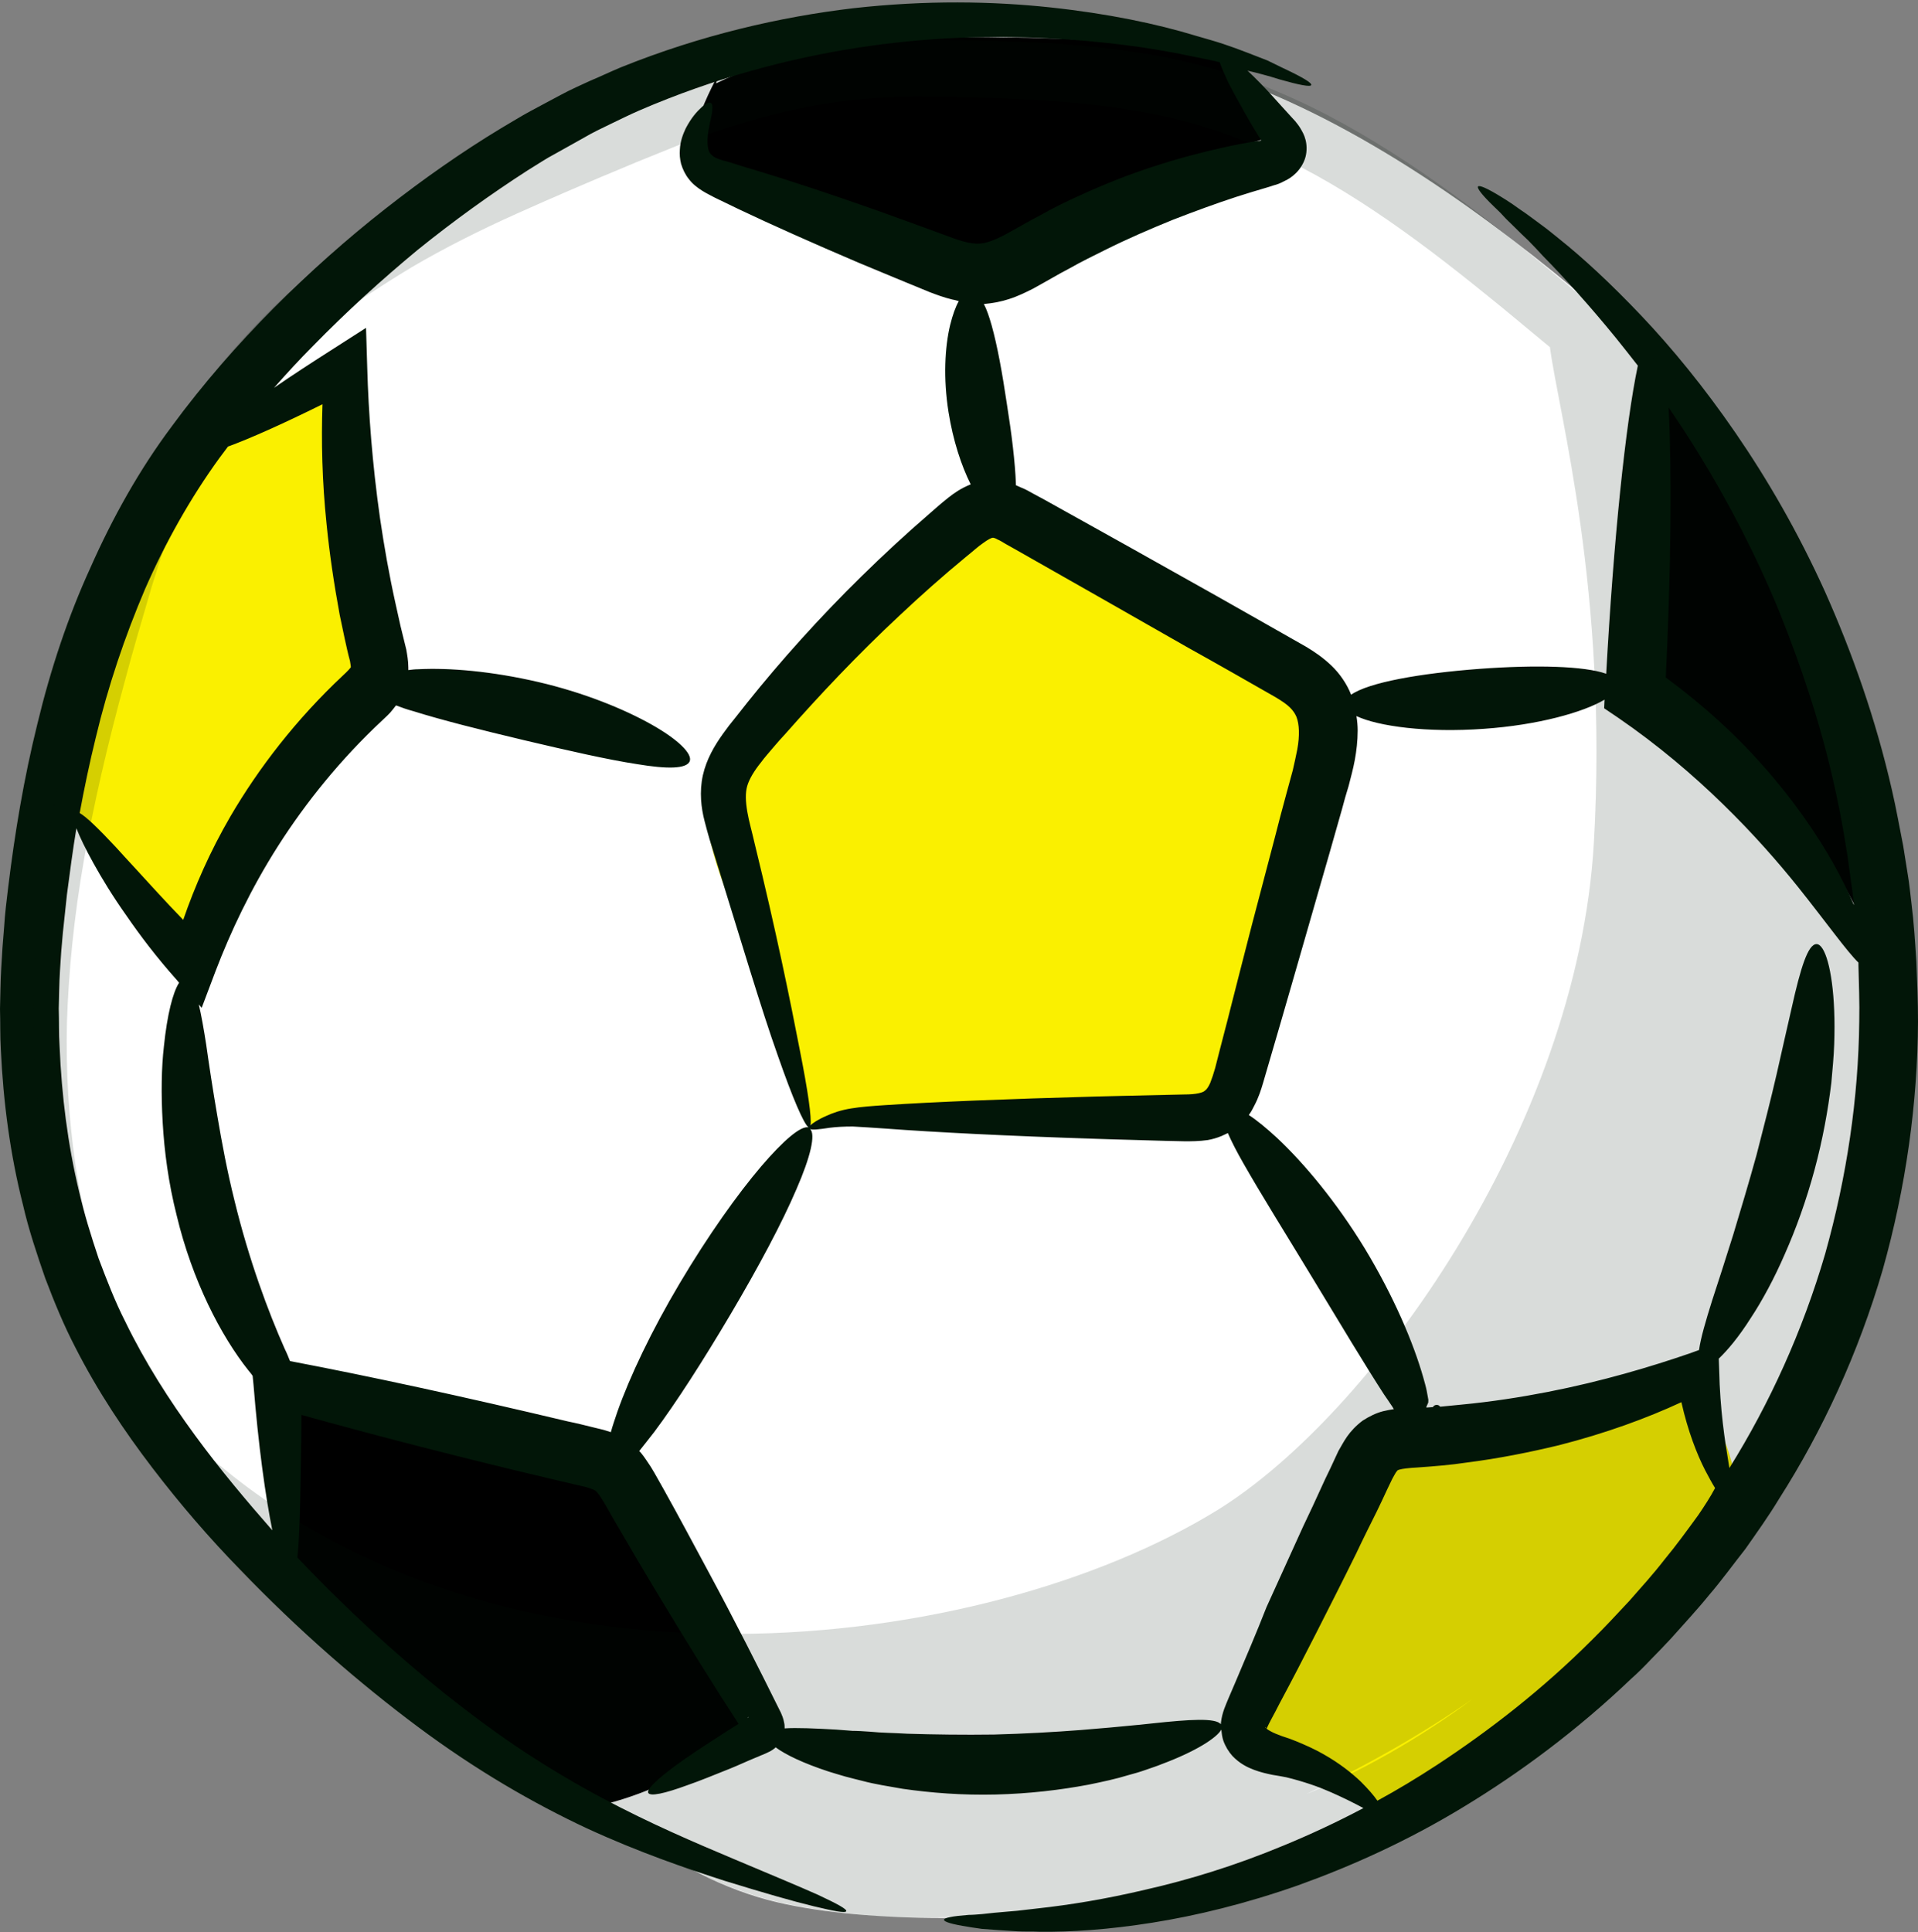
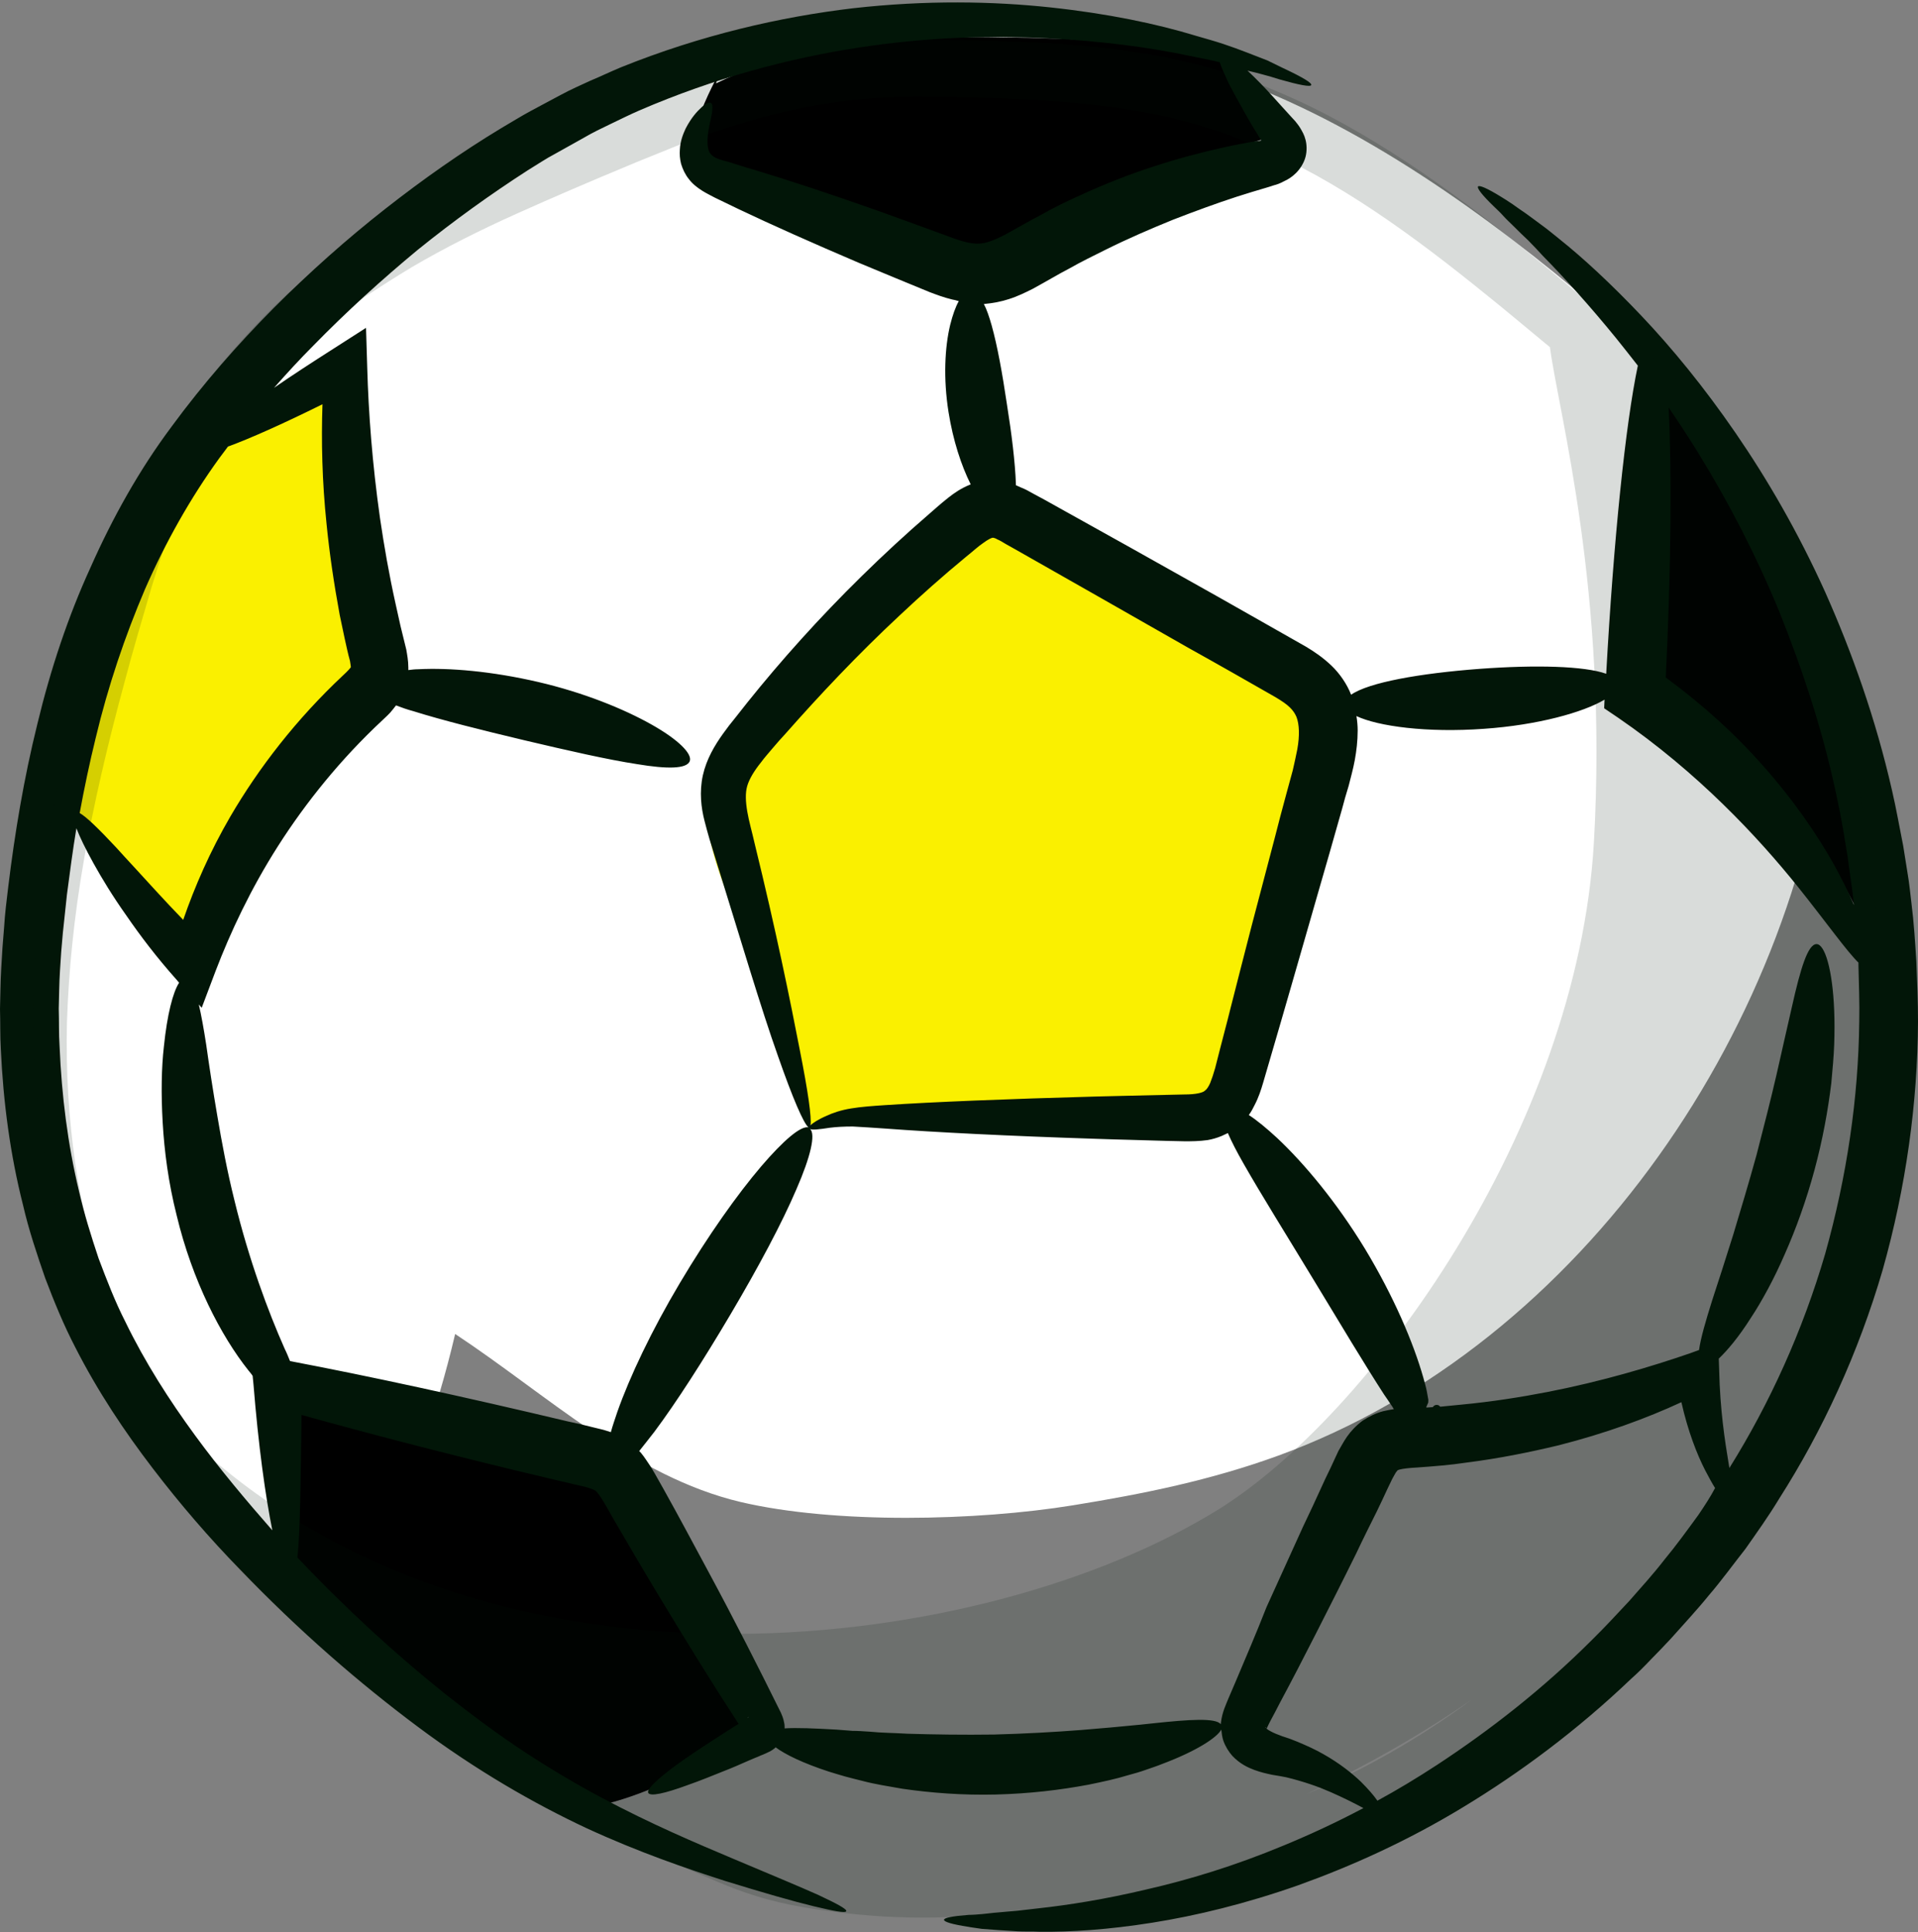
<svg xmlns="http://www.w3.org/2000/svg" fill="#000000" height="470.3" preserveAspectRatio="xMidYMid meet" version="1" viewBox="-0.1 -0.0 466.9 470.3" width="466.9" zoomAndPan="magnify">
  <rect x="-0.1" y="-0.0" width="466.9" height="470.3" fill="#808080" stroke="none" />
  <g id="change1_1">
-     <path d="M50.3,358.5C24.4,331.6,12.9,293.3,12.1,256c-0.8-37.3,8-74.1,18.1-110c4.2-14.9,8.8-30.1,18.5-42.1 C58.1,92.3,69,79.1,81,70.2c22.9-16.8,44.9-33.5,71.1-44.5c23.2-9.7,48.4-17.7,73.5-17.3c22.6,0.3,44.5,1.7,66.2,8.1 c32.8,9.6,65.3,32.2,91.6,54.1c17.3,14.4,31.7,36.3,42.6,56.1c7.2,13.1,16.5,28.7,19.8,43.2c7.3,32.2,11.7,64.5,8.8,97.4 c-7.1,78.7-60.5,157.3-134.7,184.4c-16.5,6-32.7,9.3-50,12.1c-23.4,3.8-57.9,4.6-80.9-0.8c-26.2-6.2-47.1-26.1-69.5-40.9 C92,403.8,63.9,385,43.7,358.8" fill="#ffffff" />
+     <path d="M50.3,358.5C24.4,331.6,12.9,293.3,12.1,256c-0.8-37.3,8-74.1,18.1-110c4.2-14.9,8.8-30.1,18.5-42.1 C58.1,92.3,69,79.1,81,70.2c22.9-16.8,44.9-33.5,71.1-44.5c23.2-9.7,48.4-17.7,73.5-17.3c22.6,0.3,44.5,1.7,66.2,8.1 c32.8,9.6,65.3,32.2,91.6,54.1c17.3,14.4,31.7,36.3,42.6,56.1c7.2,13.1,16.5,28.7,19.8,43.2c-7.1,78.7-60.5,157.3-134.7,184.4c-16.5,6-32.7,9.3-50,12.1c-23.4,3.8-57.9,4.6-80.9-0.8c-26.2-6.2-47.1-26.1-69.5-40.9 C92,403.8,63.9,385,43.7,358.8" fill="#ffffff" />
  </g>
  <g fill="#000000" id="change2_1">
    <path d="M445.5,174.5c-3.9-11-7.8-21.9-11.7-32.9c-6.5-18.3-14.1-38-30.8-47.9l-0.4-1.1 c-2.7,22.6-5.5,45.2-8.2,67.8c-0.3,2.5-0.6,5.1,0.2,7.5c1.6,4.6,6.7,6.8,11.2,8.8c19.4,8.8,35.7,24.3,45.4,43.3 C456,205.2,450.7,189.2,445.5,174.5z" />
    <path d="M155.2,370.1c-2.9-4.3-6.2-8.8-10.8-11.3c-4.1-2.3-8.8-2.8-13.4-3.5c-21.6-3-42.9-8.2-63.4-15.7 c0.7,15.7,2.5,31.4,5.2,46.9l0.8-0.8c2.6,14.4,16.5,23.6,29.1,31.1c10.9,6.5,21.8,12.9,32.6,19.4c2.5,1.5,5.1,3,7.9,3.2 c2.2,0.2,4.3-0.3,6.4-0.9c10-2.9,19.5-7.7,27.7-14.1c1.5-1.2,3-2.5,3.6-4.3c0.6-2.2-0.3-4.4-1.2-6.5 C172.8,398.4,164.6,383.9,155.2,370.1z" />
    <path d="M300,14.1c-3.4-2.9-8.3-3.3-12.8-3.5c-10.4-0.5-20.8-0.9-31.2-1.2c-27.8-0.9-56.8-1.3-81.8,10.9l0.7-2.4 c-2.5,4.6-4.6,9.4-6.2,14.4c-0.3,0.9-0.5,1.9-0.2,2.7c0.4,0.8,1.2,1.3,2,1.7c6.2,3.2,12.4,6.5,18.7,9.7 c14.5,7.6,29.5,15.2,45.7,17.2c1.9,0.2,3.8,0.4,5.7,0c2-0.5,3.8-1.6,5.6-2.6c20.2-12.2,42.1-21.7,64.9-28.2 C305.1,28.6,305.6,18.9,300,14.1z" />
  </g>
  <g fill="#faf000" id="change3_1">
    <path d="M82,88.6c-37.4,20.7-62.5,62-63.8,104.7l-2.1,0.7c9.2,12.2,18.5,24.4,27.7,36.7c8.5-17,19.3-32.8,32-47 c4.7-5.3,9.9-10.7,11.3-17.7c0.9-4.5,0.1-9.1-0.6-13.6C83.1,131.2,81.6,109.9,82,88.6z" />
-     <path d="M414.2,339.9c-1-1.8-2.1-3.7-3.9-4.8c-3.5-2.4-8.2-1-12.2,0.5c-17.8,6.5-35.6,13-53.4,19.5 c-2.8,1-5.6,2.1-7.9,4c-2.5,2.1-4.1,5.1-5.7,8.1c-9,17.1-18,34.3-27,51.4c-0.4,0.7-0.8,1.5-0.8,2.4c0,2.3,2.6,3.4,4.8,4.1 c11.8,3.6,22.8,9.5,32.3,17.3l2.4,1.7c9.1-5.6,17.8-12,25.7-19.1c4.8-4.3,9.3-8.9,13.8-13.4c9.8-9.9,19.6-19.7,29.4-29.6 c3.9-3.9,7.9-8,9.6-13.2C424.5,358.9,419.3,348.7,414.2,339.9z" />
    <path d="M313.9,212.5c3.6-12.2,7.1-25.4,2.6-37.3c-7.6-20.2-33-25.6-50.3-38.5c-4.3-3.2-8.4-7.1-13.6-8.1 c-7.1-1.3-13.9,3-19.8,7.2c-15.8,11.4-31.3,23.3-46.3,35.8c-4.6,3.8-9.2,7.8-11.9,13c-6,11.8-0.8,25.9,4.5,38.1 c6.8,15.7,10.6,34.9,17.5,50.6l0.7,0.5c25.9-2.6,60.7-0.1,86.6-2.6c4.9-0.5,9.9-1,14-3.7c6.2-4,5.3-18.2,7.3-25.3 C308.2,232.3,311.1,222.4,313.9,212.5z" />
  </g>
  <g id="change4_2">
    <path d="M466.4,234.1c-0.3-4.8-0.6-9.6-1.2-14.3c-0.3-2.4-0.5-4.7-0.9-7c-0.4-2.3-0.7-4.6-1.1-6.9 c-0.9-4.5-1.7-9.1-2.7-13.4c-4-17.6-9.8-33.8-16.3-48.4c-6.6-14.6-14.1-27.5-21.8-38.7c-7.7-11.2-15.5-20.7-22.9-28.5 c-7.4-7.8-14.2-14.1-20.1-18.8c-1.5-1.2-2.8-2.3-4.2-3.3c-1.3-1-2.6-1.9-3.8-2.8c-1.2-0.8-2.3-1.6-3.3-2.3c-1-0.7-2-1.3-2.8-1.8 c-3.4-2.1-5.3-2.9-5.6-2.5c-0.3,0.4,1,2.1,3.8,4.8c0.7,0.7,1.5,1.4,2.3,2.3c0.8,0.9,1.8,1.8,2.8,2.8c1,1,2.1,2.1,3.3,3.2 c1.2,1.2,2.3,2.4,3.6,3.8c5.2,5.3,11.2,11.9,17.8,20c1.7,2.1,3.5,4.4,5.3,6.7c-3,14.2-5.9,42.3-7.7,75c-5.3-1.9-17.2-2.2-30.8-1.2 c-14.6,1.1-27,3.3-31.3,6.3c-1-2.6-2.8-5.2-4.8-7.1c-2.1-2-4.2-3.4-6.2-4.6c-7.1-4-14.2-8.1-21.5-12.2c-14.4-8.1-28.5-16-42.2-23.6 l-2.6-1.4c-0.9-0.5-1.9-1.1-3.2-1.6c-0.4-0.2-0.7-0.3-1.1-0.5c0-0.2,0-0.3,0-0.4c-0.2-5.2-1-11.9-2.2-19.4 c-1.1-7.4-2.3-14.1-3.7-19.1c-0.6-2.1-1.2-3.9-1.9-5.2c2.2-0.2,4.3-0.6,6.1-1.2c2.2-0.7,4-1.6,5.8-2.5c3.5-1.9,6.1-3.5,9-5 c2.8-1.6,5.7-3,8.5-4.4c5.6-2.8,11.2-5.2,16.6-7.4c5.4-2.1,10.6-4,15.5-5.6c2.5-0.8,4.8-1.5,7.2-2.2c0.7-0.2,1.3-0.4,1.9-0.6 c0.8-0.2,1.6-0.5,2.5-1c0.9-0.4,1.9-1,2.9-2c1-1,1.9-2.4,2.3-3.9c0.4-1.5,0.3-3.1,0-4.2c-0.3-1.2-0.8-2-1.2-2.7 c-0.4-0.7-0.9-1.3-1.3-1.8c-0.4-0.4-0.7-0.8-1.1-1.2c-1.4-1.5-2.7-3-3.9-4.3c-2.4-2.7-4.6-4.9-6.5-6.7c-0.1,0-0.1-0.1-0.1-0.1 c1.3,0.3,2.5,0.6,3.6,0.9c1.5,0.4,2.9,0.8,4.1,1.2c4.9,1.4,7.6,1.9,7.8,1.4c0.2-0.5-2.1-1.9-6.8-4.1c-1.2-0.6-2.5-1.2-3.9-1.9 c-1.5-0.6-3.1-1.2-4.9-1.9c-1.8-0.7-3.7-1.4-5.8-2.1c-2.1-0.7-4.3-1.3-6.7-2c-9.5-2.9-21.4-5.4-35.4-6.9c-14-1.5-30.2-1.8-48,0.2 c-17.7,2.1-37,6.5-56.6,14.4c-2.4,1-4.9,2.2-7.3,3.2c-2.4,1.1-4.9,2.2-7.3,3.5c-2.4,1.3-4.9,2.6-7.3,3.9c-2.4,1.3-4.8,2.8-7.2,4.2 c-9.6,5.8-19,12.4-28.3,19.7c-9.3,7.3-18.3,15.3-27.1,24.1c-8.7,8.8-17.1,18.3-24.8,28.8c-7.8,10.4-14.4,22.2-19.8,34.4 C16.5,150,12.2,162.9,9,176.2c-3.3,13.3-5.5,26.6-7.1,39.7c-0.4,3.3-0.8,6.5-1,9.8c-0.1,1.7-0.3,3.3-0.4,5c-0.1,1.7-0.2,3.3-0.3,5 c-0.2,3.3-0.2,6.6-0.3,9.9c0.1,3.3,0,6.5,0.2,9.8c0.6,13,2.3,25.7,5.4,37.9c1.4,6.1,3.4,12,5.4,17.8c2.2,5.8,4.5,11.4,7.3,16.8 c5.5,10.8,12,20.5,18.8,29.4c6.8,8.9,13.9,17.1,21.2,24.6c14.5,15.1,29.2,27.8,43.4,38.4c7.1,5.3,14.2,10,21.1,14.1 c6.9,4.1,13.6,7.6,20,10.6c12.8,5.9,24.3,9.8,33.6,12.8c9.4,2.9,16.7,5,21.7,6.2c5,1.2,7.7,1.7,7.9,1.2c0.2-0.5-2.2-1.8-6.9-4 c-4.7-2.1-11.7-5-20.7-8.8c-9-3.8-19.9-8.4-31.9-14.8c-6-3.2-12.3-6.9-18.7-11.1c-6.4-4.2-13-9.1-19.7-14.4 c-11.7-9.4-23.8-20.4-35.7-33c0.7-6.7,0.8-18.8,1-34.7c17.6,4.9,38.8,10.4,61.7,15.8c2,0.5,4,0.9,6,1.4c2,0.4,3.2,0.9,3.6,1.1 c0.3,0.1,0.9,0.7,1.7,2c0.8,1.2,1.9,3.2,2.8,4.8c3.9,6.7,7.7,13.2,11.4,19.3c7,11.6,13.5,22.1,19.2,30.8c0,0,0,0,0,0 c-2.1,1.3-4,2.5-5.8,3.7c-3.6,2.3-6.7,4.4-9.2,6.2c-4.9,3.6-7.4,6-7,6.9c0.5,0.9,3.9,0.2,9.6-1.9c2.9-1,6.3-2.4,10.3-4 c2-0.8,4.1-1.8,6.3-2.7c0.6-0.2,1.1-0.5,1.7-0.7l0.9-0.4c0.4-0.2,0.9-0.4,1.5-0.8c0.2-0.2,0.5-0.3,0.7-0.6c2.4,1.8,6.8,3.9,12.9,5.9 c1.3,0.4,2.6,0.8,4,1.2c1.4,0.4,2.8,0.7,4.3,1.1c3,0.8,6.3,1.3,9.7,1.9c6.9,1,14.6,1.6,22.7,1.4c8.1-0.2,15.7-1.1,22.6-2.4 c3.4-0.7,6.7-1.4,9.6-2.3c1.5-0.4,2.9-0.8,4.3-1.3c1.4-0.5,2.7-0.9,3.9-1.4c8.3-3.1,13.4-6.4,14.5-8.4c0.1,0.9,0.2,1.8,0.5,2.7 c0.5,1.4,1.3,2.7,2.2,3.7c1.8,1.9,3.7,2.8,5.3,3.4c1.6,0.6,3,0.9,4.4,1.2c0.6,0.1,1.2,0.2,1.8,0.3c0.5,0.1,1.1,0.2,1.6,0.3 c2.1,0.5,4.1,1.1,5.9,1.7c3.6,1.2,6.7,2.7,9.2,3.9c1.4,0.7,2.6,1.3,3.7,1.9c-6.6,3.5-13.1,6.5-19.4,9.1c-12,5-23.3,8.4-33.4,10.7 c-10.1,2.4-19,3.8-26.3,4.6c-1.8,0.2-3.5,0.4-5.2,0.6c-1.6,0.1-3.1,0.3-4.6,0.4c-1.4,0.1-2.7,0.3-3.9,0.4c-1.2,0.1-2.3,0.2-3.3,0.2 c-3.9,0.3-6,0.7-6,1.2s2,1.1,5.9,1.7c1,0.2,2.1,0.3,3.3,0.5c1.2,0.1,2.6,0.2,4,0.3c1.5,0.1,3,0.2,4.7,0.3c1.7,0.1,3.5,0,5.3,0.1 c7.6,0.1,16.8-0.5,27.5-2.2c10.7-1.7,22.7-4.6,35.5-9.1c12.8-4.6,26.5-10.7,40.3-19.1c13.7-8.3,27.6-18.6,40.7-31.1 c1.7-1.5,3.3-3.1,4.9-4.8c1.6-1.6,3.2-3.3,4.8-5c3.1-3.5,6.3-6.9,9.3-10.6c3.1-3.6,5.9-7.5,8.9-11.3c2.8-4,5.6-7.9,8.2-12.2 c10.6-16.6,19.3-35.5,25.2-55.7c5.7-20.2,8.5-40.7,8.6-60.4C466.8,243.8,466.6,239,466.4,234.1z M413.7,110.9 c6.8,11.1,13.5,23.8,19.3,37.9c5.7,14.2,10.9,29.7,14.3,46.5c0.9,4.2,1.6,8.5,2.3,12.8c0.3,2.2,0.6,4.4,0.9,6.5 c0.3,1.9,0.5,3.8,0.7,5.7c-1.3-3.1-3-6.5-5.1-10.3c-4.1-7.2-9.7-15.4-17.1-23.7c-6.5-7.4-14.5-14.7-23.6-21.4 c1.3-26.4,1.5-49.9,0.7-65.7C408.7,103,411.2,106.8,413.7,110.9z M289.2,157.7c7.2,4,14.2,8,21.2,12c1.5,0.9,2.7,1.7,3.5,2.5 c0.8,0.8,1.2,1.4,1.6,2.3c0.7,1.8,0.8,4.6,0.2,7.9c-0.3,1.6-0.7,3.3-1.1,5.1c-0.5,1.9-1,3.7-1.5,5.5c-1,3.7-2,7.4-2.9,11 c-1.9,7.3-3.8,14.4-5.6,21.3c-1.8,6.9-3.5,13.7-5.2,20.3c-0.8,3.3-1.7,6.5-2.5,9.7c-0.4,1.6-0.8,3.1-1.2,4.7 c-0.4,1.4-0.8,2.6-1.2,3.6c-0.4,0.9-0.8,1.5-1.2,1.8c-0.3,0.3-0.7,0.5-1.6,0.7c-0.9,0.2-2.1,0.3-3.5,0.3c-1.5,0-3,0.1-4.5,0.1 c-5.9,0.1-11.6,0.3-17,0.4c-21.7,0.6-39.3,1.3-51.4,2.1c-3,0.2-5.8,0.4-8.2,0.8c-2.5,0.4-4.5,1.1-6,1.8c-2.1,0.9-3.4,1.8-3.9,2.3 c0.3-1.9-0.6-8.2-2.6-18.3c-2.3-11.9-5.8-29.1-11-50.3c-0.6-2.7-1.4-5.4-1.8-7.8c-0.4-2.4-0.5-4.5,0-6.2c0.5-1.7,1.7-3.7,3.4-5.8 c0.8-1.1,1.8-2.2,2.8-3.4c1-1.2,2-2.3,3.1-3.5c8.3-9.4,17.5-19.2,27.8-28.8c5.1-4.8,10.5-9.6,16.2-14.3c1.4-1.1,2.9-2.5,4.1-3.3 c1.2-0.9,2.1-1.3,2.3-1.3c0.1,0,0.1,0,0.2,0c0.1,0,0.5,0.1,1,0.4c0.5,0.2,1.2,0.6,2,1.1l2.5,1.4 C260.8,141.5,274.8,149.5,289.2,157.7z M197,274.5C197,274.5,197,274.5,197,274.5C197,274.5,197,274.5,197,274.5 C197,274.5,197,274.5,197,274.5z M23.2,179.6c3-12.6,7.1-24.7,12-36.2c5-11.4,11-22.1,18.1-31.9c0.7-0.9,1.4-1.9,2.1-2.8 c5.2-1.9,13.1-5.4,23-10.3c-0.3,8.9-0.1,18.7,1,29.2c0.7,7.1,1.8,14.5,3.2,22.1c0.4,1.9,0.8,3.8,1.2,5.7c0.4,1.8,0.8,3.7,1.3,5.5 c0.1,0.7,0.2,1.2,0.2,1.4c0,0,0,0,0,0.1c-0.1,0.2-0.8,1-1.9,2C72,175.1,62.9,186.9,56,198.7c-5,8.6-8.7,17.1-11.5,25.2 c-2.3-2.4-4.5-4.7-6.5-6.9c-3.8-4.2-7.2-7.8-9.9-10.8c-4.2-4.5-7.2-7.4-8.8-8.3C20.4,191.9,21.7,185.7,23.2,179.6z M85.2,162.5 C85.2,162.5,85.2,162.5,85.2,162.5C85.2,162.5,85.2,162.5,85.2,162.5z M47.4,349.4c-6.3-8.6-12.2-17.8-17-27.7 c-2.5-4.9-4.5-10.1-6.5-15.4c-1.8-5.4-3.5-10.8-4.8-16.5c-2.7-11.3-4.2-23.1-4.7-35.2c-0.2-3-0.1-6.1-0.2-9.1 c0.1-3.1,0.1-6.1,0.3-9.2c0.1-1.5,0.2-3.1,0.3-4.6c0.1-1.5,0.3-3.1,0.4-4.6c0.3-3.1,0.7-6.3,1-9.4c0.7-5.3,1.4-10.7,2.3-16.1 c0.8,2.1,2.2,5,4.2,8.6c2,3.6,4.6,7.9,8,12.7c3.3,4.8,7.3,10.1,12.3,15.7l0.5,0.6c-1.5,2.3-2.9,7.7-3.7,15.5 c-0.6,5.2-0.7,11.5-0.3,18.5c0.4,7,1.4,14.7,3.4,22.6c3.8,15.9,10.8,29.4,17.5,37.8c0.3,0.4,0.7,0.8,1,1.3l0.2,2 c1.2,15,2.9,27.2,4.6,35.6C59.8,365.2,53.4,357.6,47.4,349.4z M144.2,347.4c-2-0.5-4-1-6-1.4c-25.2-6-48.7-11.1-67.7-14.7 c-0.4-1-0.8-2-1.3-3c-4-9-8.7-21.6-12.2-36c-1.8-7.2-3.1-14.2-4.2-20.7c-1.1-6.4-2-12.3-2.7-17.3c-0.6-3.9-1.2-7.2-1.8-9.8l0.7,0.8 l3.4-9c3.6-9.4,8.5-19.9,15.2-30.4c6.7-10.5,15.2-21.1,25.4-30.6c0.7-0.7,1.7-1.5,2.6-2.7c0.2-0.3,0.5-0.6,0.7-0.9 c1.3,0.5,2.7,1,4.2,1.4c7,2.2,16.6,4.6,27.1,7.1c10.6,2.5,20.2,4.7,27.4,5.8c7.2,1.2,12,1.2,12.8-0.7c0.7-1.8-2.8-5.3-9.4-9 c-6.6-3.7-16.3-7.7-27.5-10.3c-11.2-2.6-21.6-3.5-29.2-3.1c-0.8,0-1.6,0.1-2.4,0.2c0-0.2,0-0.4,0-0.6c0-1.7-0.3-3.2-0.5-4.4 c-0.5-1.9-0.9-3.8-1.4-5.7c-0.4-1.8-0.8-3.6-1.2-5.4c-1.6-7.2-2.8-14.1-3.8-20.9c-1.9-13.4-2.8-25.8-3.1-36.4l-0.3-9.9l-7.8,5 c-5.5,3.5-10.4,6.7-14.6,9.6c3.1-3.5,6.2-6.9,9.5-10.2c8.2-8.4,16.8-16.2,25.5-23.4c8.8-7.1,17.7-13.5,26.7-19.3 c2.3-1.4,4.5-2.9,6.8-4.1c2.3-1.3,4.5-2.5,6.8-3.8c2.2-1.3,4.5-2.4,6.8-3.5c2.3-1.1,4.5-2.2,6.8-3.2c18.3-7.9,36.4-12.7,53.3-15.3 c16.9-2.6,32.4-3,46-2.3c13.6,0.7,25.3,2.3,34.7,4.3c2.4,0.5,4.6,0.9,6.7,1.4c0.2,0.1,0.4,0.1,0.6,0.1c0.4,1.3,1.2,3,2.2,5.2 c1.2,2.3,2.7,5,4.5,8.2c0.9,1.6,1.9,3.2,3,5c0.1,0.2,0.3,0.4,0.4,0.7c-0.5,0.1-0.9,0.2-1.4,0.2c-2.5,0.4-5.1,0.9-7.8,1.5 c-5.4,1.2-11.1,2.7-16.9,4.6c-5.9,1.9-12,4.3-18.1,7.1c-3.1,1.4-6.2,2.9-9.2,4.6c-3.1,1.6-6.3,3.5-8.9,4.9c-2.7,1.4-4.8,2.2-6.5,2.2 c-1.6,0.1-4-0.5-6.9-1.6c-6-2.2-12-4.4-17.6-6.4c-11.3-4-21.6-7.4-30.2-10c-2.2-0.6-4.2-1.3-6.2-1.9c-2-0.5-3.1-0.9-3.6-1.3 c-0.6-0.4-1.1-1-1.3-1.9c-0.2-1-0.2-2.1-0.1-3.2c0.2-2.2,0.8-4.1,1-5.4c0.2-1.3,0.2-2.2-0.2-2.5c-0.4-0.3-1.2,0-2.3,1 c-1.1,1-2.5,2.5-3.9,5.2c-0.6,1.3-1.3,3-1.4,5.1c-0.1,1.1,0,2.3,0.3,3.5c0.4,1.3,1,2.6,1.9,3.7c0.9,1.2,2.1,2.1,3.2,2.8 c1.1,0.7,2.2,1.2,3.1,1.7c1.8,0.9,3.8,1.8,5.8,2.8c8.2,3.9,18.1,8.3,29.1,13c5.5,2.3,11.3,4.7,17.4,7.2c1.6,0.6,3.4,1.3,5.5,1.8 c0.5,0.1,1,0.2,1.6,0.4c-0.8,1.4-1.5,3.4-2.1,5.8c-1.3,5.4-1.7,13-0.4,21.2c1.1,6.9,3.1,13,5.4,17.6c-2.3,0.9-4,2.1-5.4,3.2 c-1.9,1.5-3.1,2.6-4.6,3.9c-5.8,5-11.3,10.1-16.5,15.2c-10.4,10.2-19.7,20.6-27.8,30.7c-1,1.3-2,2.5-3,3.8c-1,1.2-2,2.5-3,3.9 c-2,2.8-4,6.1-4.9,10.1c-0.9,4.1-0.4,8,0.4,11.1c0.4,1.6,0.8,3,1.2,4.4c0.4,1.3,0.8,2.6,1.2,3.9c6.4,20.6,11.4,37.5,15.5,49 c3.6,10.3,6.2,16.3,7.4,17.3c-1.9-0.4-6.1,3.2-11.5,9.5c-5.8,6.8-12.9,16.8-19.8,28.4c-6.9,11.6-12.2,22.8-15.2,31.3 c-0.6,1.8-1.2,3.5-1.6,5C146.9,348,145.4,347.7,144.2,347.4z M182,418.1l-0.2,0.1c0.2-0.2,0.3-0.2,0.3-0.3 C182.2,417.9,182.1,418,182,418.1z M300.7,409.3c-0.6,1.4-1.2,2.8-1.8,4.2c-0.5,1.3-1.5,3.2-1.8,5.9c0,0.1,0,0.2,0,0.3 c-1.3-1.6-7.5-1.2-16.8-0.2c-1.2,0.1-2.5,0.3-3.9,0.4c-1.3,0.1-2.8,0.3-4.2,0.4c-2.9,0.3-6,0.5-9.2,0.8c-6.5,0.5-13.6,0.9-21.1,1.1 c-7.5,0.1-14.6,0-21.1-0.2c-3.2-0.2-6.3-0.2-9.2-0.5c-1.5-0.1-2.9-0.2-4.2-0.2c-1.4-0.1-2.7-0.2-3.9-0.3c-5.3-0.3-9.7-0.5-12.6-0.3 c0-0.5,0-0.9-0.1-1.3c-0.2-1.2-0.6-2-0.8-2.5l-0.5-1c-4.8-9.7-10.6-21.2-17.4-33.8c-3.4-6.3-6.9-12.9-10.7-19.7 c-1-1.7-1.8-3.3-3.1-5.4c-0.7-1-1.4-2.2-2.4-3.4c-0.1-0.1-0.3-0.3-0.4-0.4c1.1-1.4,2.4-3,3.7-4.7c5.3-7.1,11.8-17.2,18.6-28.7 c6.8-11.5,12.5-22.2,16-30.4c3.4-7.8,4.7-13.3,3.3-14.6c0.5,0.3,2.2,0.1,4.8-0.3c1.6-0.2,3.4-0.3,5.6-0.3c2.2,0.1,4.8,0.3,7.9,0.5 c12.1,0.9,29.7,1.8,51.4,2.5c5.4,0.2,11.1,0.3,17,0.5c1.5,0,3,0.1,4.5,0.1c1.6,0,3.5,0,5.6-0.3c1.1-0.2,2.2-0.5,3.4-1 c0.5-0.2,1-0.5,1.5-0.7c0.9,2.1,2.2,4.6,3.8,7.4c4.2,7.4,10.4,17.3,17,28.2c6.6,10.9,12.6,20.9,17.2,28c0.6,0.9,1.2,1.7,1.7,2.5 c0.2,0.3,0.5,0.7,0.7,1.1c-0.8,0.1-1.7,0.3-2.6,0.5c-1.6,0.4-3.3,1.2-5,2.3c-1.6,1.2-2.9,2.6-3.8,3.9c-0.9,1.3-1.5,2.5-2.1,3.5 c-0.4,0.9-0.9,1.9-1.3,2.8c-0.8,1.8-1.7,3.5-2.5,5.3c-1.6,3.5-3.2,7-4.8,10.3c-3.1,6.8-6.1,13.4-8.9,19.6 C305.7,397.6,303.1,403.6,300.7,409.3z M413.3,368.8c-2.7,3.7-5.3,7.3-8.2,10.8c-2.7,3.5-5.7,6.8-8.6,10.1c-1.5,1.6-3,3.2-4.5,4.8 c-1.5,1.6-3,3.1-4.5,4.6c-12.1,12.1-25,22.1-37.8,30.5c-4.9,3.2-9.7,6.1-14.5,8.7c-0.9-1.3-2.2-2.8-4-4.6c-2.2-2.1-5.2-4.5-9.1-6.7 c-1.9-1.1-4.1-2.1-6.5-3.1c-0.6-0.2-1.2-0.5-1.8-0.7c-0.6-0.2-1.2-0.4-1.8-0.6c-1.1-0.4-2.1-0.8-2.8-1.2c-0.8-0.4-1.3-0.9-1.3-1 c0.1-0.1,0.3,0.4,0.3,0.4c0.1-0.1,0.4-0.9,1.1-2.2c0.7-1.3,1.4-2.6,2.1-4c2.9-5.4,5.9-11.2,9-17.3c3.1-6.1,6.4-12.6,9.7-19.3 c1.6-3.4,3.3-6.8,5-10.2c0.8-1.7,1.7-3.5,2.5-5.3c0.4-0.8,0.8-1.7,1.2-2.5c0.4-0.7,0.7-1.3,0.9-1.6c0.3-0.4,0.4-0.5,0.4-0.5 c0,0,0.1-0.1,0.5-0.2c0.7-0.2,2.3-0.4,4.3-0.5c4.1-0.3,8.1-0.6,12-1.2c7.9-1,15.3-2.5,22.4-4.2c11.4-2.9,21.5-6.6,29.9-10.5 c1.6,7.1,3.8,12.7,5.8,16.6c0.9,1.7,1.7,3.2,2.4,4.3C416.3,364.3,414.8,366.6,413.3,368.8z M452.5,248.6c-0.2,18.6-3,37.7-8.3,56.6 c-5.5,18.8-13.5,36.4-23.3,52.1c0,0,0,0,0,0.1c-0.1-0.4-0.1-0.8-0.2-1.2c-0.9-5.4-2.1-13.1-2.3-22.7l-0.1-2.8c2.1-2,4.9-5.3,7.8-9.9 c1.4-2.1,2.8-4.5,4.2-7.1c1.4-2.6,2.8-5.5,4.1-8.5c2.7-6.1,5.2-13,7.2-20.4c2-7.4,3.3-14.6,4.1-21.2c0.3-3.3,0.6-6.5,0.7-9.4 c0.1-3,0.1-5.7,0-8.2c-0.4-10.1-2.3-16.2-4.3-16.2c-2.1,0-3.9,5.9-6,15.3c-1.1,4.7-2.3,10.2-3.7,16.3c-1.4,6.1-3.1,12.7-4.9,19.7 c-1.9,6.9-3.9,13.5-5.7,19.5c-1.9,6-3.6,11.4-5.1,15.9c-1.6,5.1-2.8,9.2-3.2,12.1l-2.2,0.8c-9.6,3.3-21.3,6.8-34.6,9.4 c-6.7,1.3-13.7,2.4-21.1,3.1c-1.7,0.2-3.4,0.3-5.1,0.5c-0.2-0.2-0.4-0.4-0.6-0.4c-0.3-0.1-0.6,0-0.8,0.1c-0.2,0.1-0.3,0.3-0.4,0.4 c-0.4,0-0.9,0.1-1.4,0.1c0,0,0,0-0.1,0c-0.1,0-0.1-0.1-0.1-0.1c0.1-0.2,0.2-0.5,0.3-0.7c0,0,0-0.1,0.1-0.2c0.1-0.2,0.1-0.4,0.1-0.9 c-0.1-0.5-0.2-1.2-0.4-2.2c-0.2-1-0.5-2-0.8-3.1c-2.4-8.5-7.2-19.8-14.2-31.4c-7-11.5-14.9-20.9-21.4-27c-2.6-2.4-4.9-4.3-6.9-5.6 c0.6-0.8,1-1.6,1.4-2.4c1-1.9,1.6-3.8,2.1-5.5c0.5-1.6,0.9-3.2,1.4-4.8c0.9-3.2,1.9-6.4,2.8-9.6c1.9-6.5,3.8-13.2,5.8-20.1 c2-6.9,4-14,6.1-21.2c1-3.6,2.1-7.3,3.1-10.9c0.5-1.9,1-3.7,1.6-5.6c0.5-2,1.1-4.1,1.5-6.3c0.4-2.2,0.7-4.6,0.7-7.2 c0-1.1-0.1-2.3-0.3-3.5c5.3,2.5,17.2,4.1,31,3.1c13.1-0.9,24.2-4,29.4-7.1l-0.1,2.1l3.4,2.3c19.4,13.3,34.1,29.1,43.8,41.2 c7.1,8.9,11.9,15.7,14.7,18.4c0,0.2,0,0.4,0,0.6C452.4,239.4,452.6,244,452.5,248.6z" fill="#021608" />
  </g>
  <g id="change4_1" opacity="0.15">
    <path d="M450.2,179.8c-1.2-5.8-2.4-11.6-3.8-17.5c-1.4-5.9-2.9-11.8-4.8-17.7c-1.9-5.9-4.2-11.8-7.1-17.6 c-2.9-5.8-6.3-11.3-10.2-16.4c-7.7-10.3-16.7-19-25.9-27c-4.6-4-9.2-7.8-13.7-11.6c-4.6-3.8-9.1-7.6-13.7-11.3 c-9.2-7.4-18.7-14.7-28.6-21.2c-9.9-6.5-20.3-12.5-31.3-17.1c-10.9-4.7-22.6-7.8-34-9.6c-11.5-1.8-22.8-2.5-33.9-2.8 c-5.5-0.2-11-0.2-16.4-0.3c-5.6-0.1-11.3,0.2-16.8,0.7c-11.1,1-22,3.3-32.4,6.5c-5.2,1.6-10.2,3.4-15.1,5.3c-2.5,1-4.9,2-7.3,3 c-2.4,1-4.7,2-7.1,3c-9.4,4-18.7,8-27.8,12.2c-9.1,4.3-17.9,8.8-26.4,13.9c-4.2,2.5-8.3,5.2-12.4,8c-3.9,2.8-8,5.9-11.6,9.2 c-7.2,6.6-13.4,13.7-19.1,20.7c-1.4,1.8-2.8,3.5-4.2,5.3l-2.1,2.6l-2.2,2.9c-2.8,3.9-5.1,8-7.1,12.1c-3.9,8.3-6.5,16.7-8.8,24.7 c-2.2,8-4.3,15.9-6.2,23.6c-3.9,15.4-7,30.3-9.1,44.6C9,222.2,8,235.9,8,248.6c0.1,12.8,1.3,24.7,3.3,35.4 c2,10.8,4.9,20.4,8.1,28.8c3.2,8.4,6.9,15.5,10.5,21.4c1.7,3,3.6,5.6,5.2,8c1.7,2.4,3.4,4.4,4.8,6.3c1.5,1.8,2.9,3.3,4.1,4.6 c1.2,1.3,2.4,2.3,3.2,3.1c0.5,0.5,0.9,0.8,1.3,1.1c-0.4,2-0.2,4,0.2,6c-0.9-0.9-1.6-1.7-2.3-2.3c-1.7-1.7-2.6-2.5-2.8-2.3 c-0.2,0.2,0.4,1.3,1.7,3.3c1.1,1.8,2.9,4.2,5.4,7.3c0.1,0.3,0.2,0.5,0.3,0.8c1.7,4,5.2,7.2,9.4,10.1c1,1,2,2.1,3.1,3.2 c4.9,4.8,10.9,10,17.8,15.6c2.7,2.1,5.5,4.3,8.4,6.5c15,18.9,39.2,33.1,63.3,42.3c5.3,2.9,10.9,5.7,16.8,8.2c6.7,2.9,12,5.2,19.6,7 c7.6,1.8,17.6,3,25.7,3.5c16.3,0.9,33.3-0.7,50.5-3.5c17.2-2.8,35.2-6.8,53.1-13.7c35.8-13.6,69.9-38.9,95.6-73.4 c12.8-17.3,23.6-36.8,31.1-58.1c3.8-10.6,6.8-21.7,8.8-33.1c0.6-2.8,0.9-5.7,1.4-8.6c0.4-2.9,0.7-5.8,1-8.7 c0.5-5.8,0.8-11.6,0.9-17.5C457.9,226.7,454.9,203.1,450.2,179.8z M48.4,355.3c-0.7-1-1.6-2.1-2.6-3.5c-1-1.4-2.2-3.1-3.5-5 c-1.2-2-2.7-4.1-4.1-6.5c-1.4-2.5-3-5.1-4.5-8.1c-3.1-5.9-6.2-13-8.9-21.2c-2.7-8.2-5.1-17.6-6.6-28c-1.5-10.4-2.3-21.9-2-34.2 c0.4-12.3,1.7-25.5,4.1-39.3c2.4-13.8,5.8-28.3,9.9-43.4c2-7.6,4.3-15.3,6.6-23.2c2.4-7.8,4.9-15.6,8.5-22.8 c1.8-3.6,3.9-7.1,6.2-10.3l1.9-2.4l2.1-2.6c1.4-1.7,2.8-3.4,4.2-5.1C65.4,93,71.4,86.4,78,80.5c3.3-3,6.7-5.4,10.5-8.1 c3.8-2.5,7.7-5,11.7-7.4c8-4.7,16.6-9,25.5-13c8.9-4,18-7.9,27.4-11.8c2.3-1,4.7-1.9,7.1-2.9c2.3-0.9,4.6-1.9,7-2.8 c4.7-1.8,9.4-3.4,14.3-4.8c9.6-2.9,19.6-4.9,29.7-5.7c5.1-0.4,10.2-0.6,15.4-0.5c5.4,0.1,10.8,0.2,16.2,0.4 c10.8,0.4,21.5,1.1,32.1,2.8c10.6,1.7,20.8,4.5,30.7,8.8c20,8.4,38.3,21.8,56.3,36.4c4.5,3.6,9,7.4,13.6,11.2 c0.6,0.5,1.1,0.9,1.7,1.4c2.1,16.1,14.2,59.2,10.7,120.6c-4,69.4-54.4,139.5-91.7,162.5c-56.9,35-173.9,49.9-246.3-13.9L49,356 c0,0,0,0.1,0,0.1C48.8,355.9,48.6,355.6,48.4,355.3z M317.9,436.7c14-6.6,27.7-14.3,40.4-23.1C345.5,423.1,331.8,430.9,317.9,436.7 z" fill="#021608" />
  </g>
</svg>